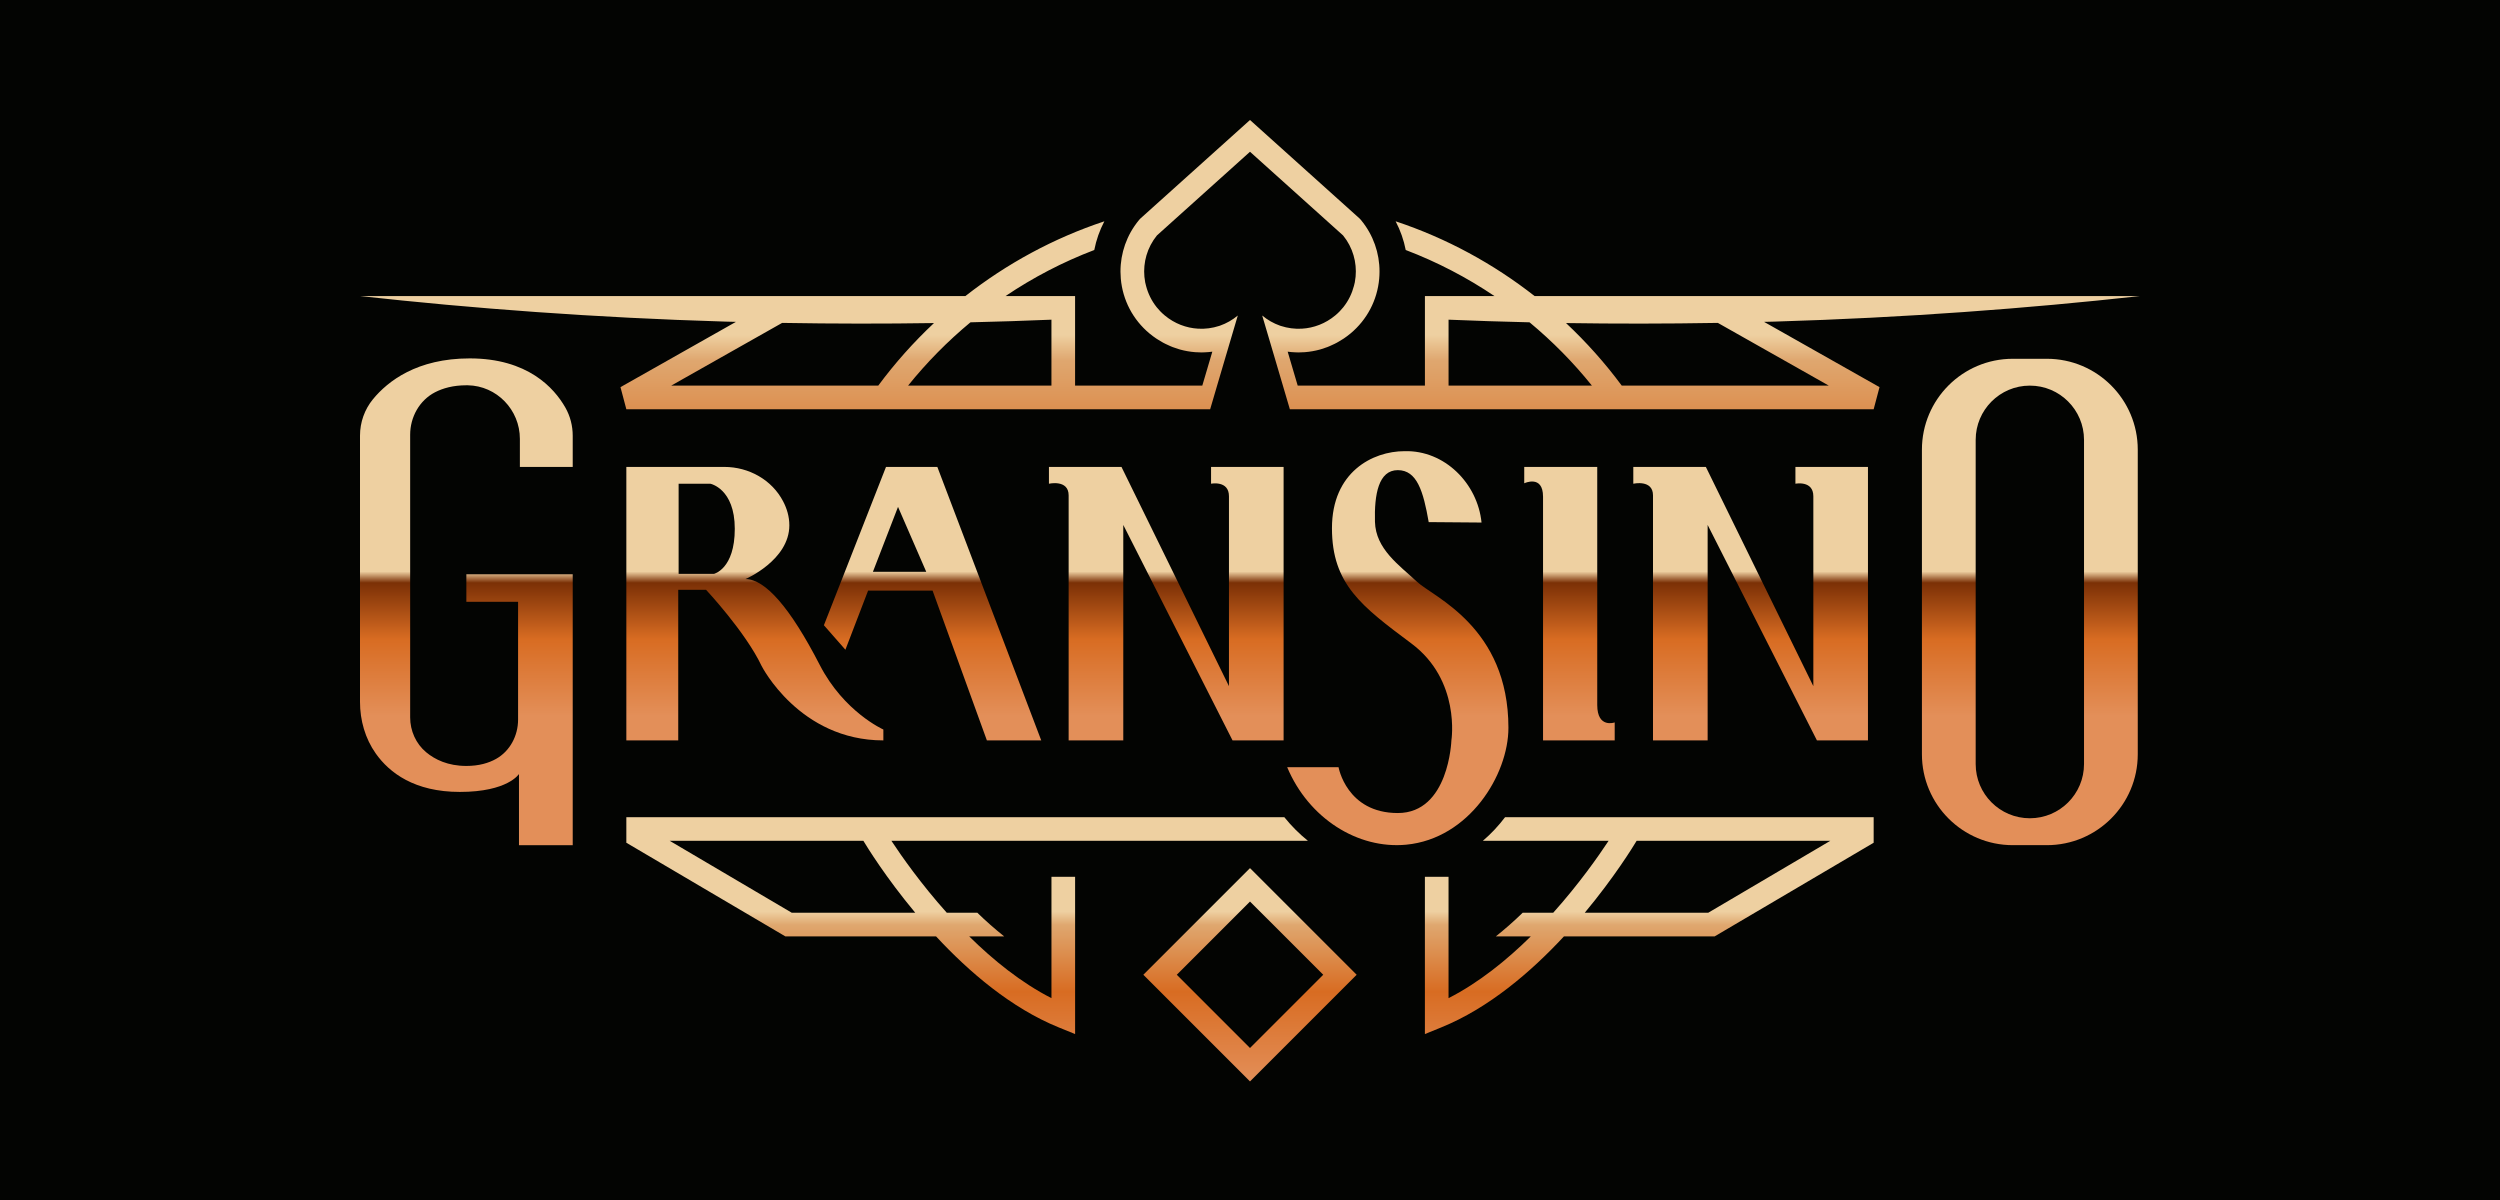
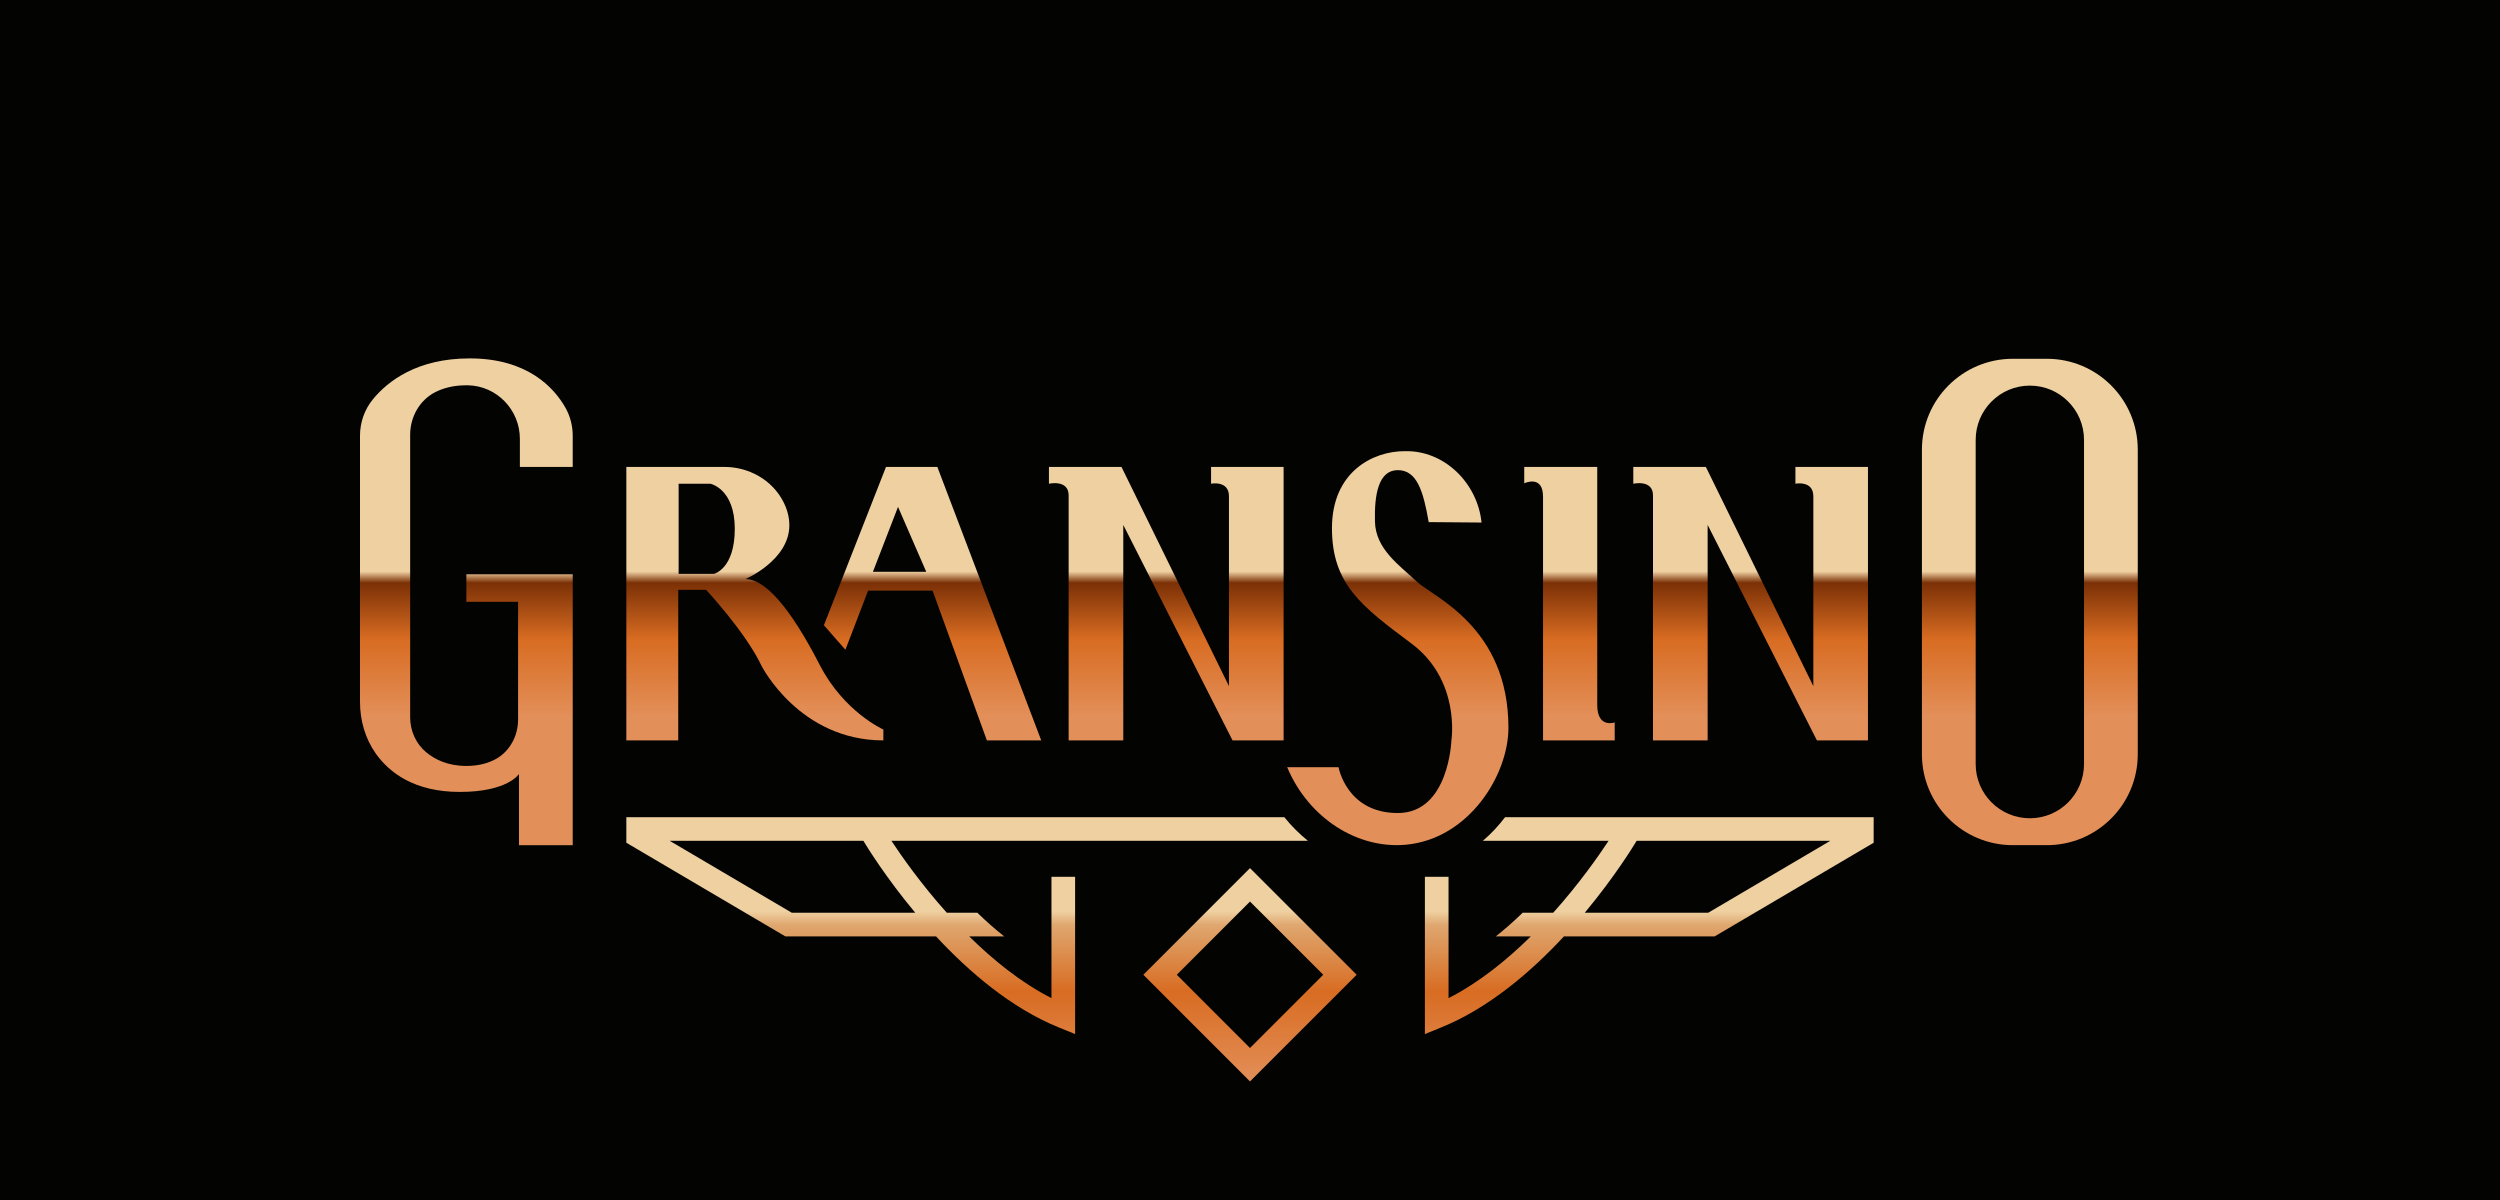
<svg xmlns="http://www.w3.org/2000/svg" width="125" height="60" viewBox="0 0 125 60" fill="none">
  <rect width="125" height="60" fill="#030402" />
  <path d="M28.636 23.346V21.788C28.636 21.293 28.512 20.805 28.266 20.375C27.706 19.393 26.382 17.92 23.486 17.92C20.847 17.92 19.39 19.061 18.652 19.956C18.229 20.47 18 21.116 18 21.782V35.092C18 36.014 18.258 36.929 18.792 37.681C19.472 38.638 20.721 39.596 22.993 39.596C25.396 39.596 25.949 38.7 25.949 38.7V42.26H28.636V28.713H23.318V30.09H25.904V35.982C25.904 36.785 25.5 37.556 24.799 37.947C24.431 38.152 23.948 38.297 23.318 38.297C22.396 38.297 21.749 37.979 21.31 37.614C20.794 37.185 20.508 36.539 20.508 35.868V21.737C20.508 20.856 20.97 20.018 21.752 19.613C22.149 19.408 22.662 19.264 23.318 19.264C23.341 19.264 23.363 19.264 23.385 19.264C24.837 19.288 25.994 20.49 25.994 21.943V23.346H28.636Z" fill="url(#paint0_linear_169_153070)" />
  <path d="M40.989 33.25C39.504 30.364 38.256 28.953 37.273 28.953C37.273 28.953 39.467 28.012 39.467 26.265C39.467 25.828 39.344 25.427 39.159 25.072C38.597 23.989 37.439 23.346 36.217 23.346H31.317V37.02H33.912V29.489H35.302C35.302 29.489 37.273 31.593 38.079 33.295C38.079 33.295 39.963 37.02 44.168 37.02V36.476C44.168 36.476 42.199 35.602 40.989 33.25ZM35.694 28.695H33.931V24.186H35.515C35.515 24.186 36.739 24.424 36.739 26.441C36.739 28.457 35.694 28.695 35.694 28.695Z" fill="url(#paint1_linear_169_153070)" />
  <path d="M46.867 23.346H44.3L41.195 31.262L42.27 32.487L43.405 29.53H46.629L49.344 37.02H52.062L46.867 23.346ZM43.646 28.589L44.901 25.344L46.312 28.589H43.646Z" fill="url(#paint2_linear_169_153070)" />
  <path d="M52.447 23.346V24.186C52.447 24.186 53.432 23.962 53.432 24.768V37.02H56.164V26.246L61.627 37.02H64.18V23.346H60.553V24.186C60.553 24.186 61.448 24.007 61.448 24.813V34.307L56.074 23.346H52.447Z" fill="url(#paint3_linear_169_153070)" />
  <path d="M81.665 23.346V24.186C81.665 24.186 82.65 23.962 82.65 24.768V37.02H85.382V26.246L90.846 37.02H93.398V23.346H89.771V24.186C89.771 24.186 90.667 24.007 90.667 24.813V34.307L85.293 23.346H81.665Z" fill="url(#paint4_linear_169_153070)" />
  <path d="M70.226 22.559C72.226 22.502 73.879 24.167 74.077 26.127L71.435 26.105C71.167 24.569 70.853 23.507 69.89 23.507C68.927 23.507 68.711 24.716 68.748 26.09C68.785 27.452 69.951 28.25 70.853 29.09C71.676 29.858 75.421 31.352 75.421 36.39C75.421 38.746 73.454 41.932 70.315 42.234C67.892 42.467 65.431 40.919 64.359 38.36H66.927C66.927 38.36 67.33 40.652 69.89 40.652C72.45 40.652 72.57 37.021 72.57 37.021C72.57 37.021 73.047 34.024 70.569 32.173C68.091 30.322 66.598 29.217 66.598 26.41C66.598 23.604 68.629 22.559 70.226 22.559Z" fill="url(#paint5_linear_169_153070)" />
  <path d="M76.212 23.346V24.164C76.212 24.164 77.152 23.716 77.152 24.835V37.02H80.735V36.121C80.735 36.121 79.862 36.435 79.862 35.248V23.346H76.212Z" fill="url(#paint6_linear_169_153070)" />
  <path d="M102.343 17.939H100.641C98.131 17.939 96.096 19.974 96.096 22.484V37.713C96.096 40.223 98.131 42.258 100.641 42.258H102.343C104.853 42.258 106.888 40.223 106.888 37.713V22.484C106.888 19.974 104.853 17.939 102.343 17.939ZM104.201 38.204C104.201 39.7 102.988 40.913 101.492 40.913C99.996 40.913 98.784 39.7 98.784 38.204V21.992C98.784 20.496 99.996 19.281 101.492 19.281C102.242 19.281 102.918 19.584 103.407 20.075C103.898 20.567 104.201 21.243 104.201 21.992V38.204Z" fill="url(#paint7_linear_169_153070)" />
  <path d="M52.573 49.907C51.058 49.136 49.663 48.006 48.46 46.82H50.209C49.744 46.449 49.294 46.054 48.867 45.638H47.34C46.049 44.196 45.083 42.818 44.57 42.04H65.395C64.965 41.693 64.568 41.296 64.216 40.859H31.317V42.137L39.268 46.82H46.803C48.451 48.595 50.559 50.405 52.941 51.372L53.755 51.703V43.839H52.573V49.907ZM39.59 45.638L33.484 42.04H43.168C43.357 42.355 44.291 43.872 45.763 45.638H39.59Z" fill="url(#paint8_linear_169_153070)" />
  <path d="M75.254 40.859C74.928 41.289 74.557 41.688 74.143 42.04H80.43C79.917 42.818 78.951 44.196 77.66 45.638H76.133C75.706 46.054 75.256 46.449 74.791 46.82H76.54C75.337 48.006 73.942 49.136 72.427 49.907V43.839H71.245V51.703L72.058 51.372C74.441 50.405 76.549 48.595 78.197 46.82H85.732L93.683 42.137V40.859H75.254ZM85.41 45.638H79.237C80.709 43.872 81.643 42.355 81.832 42.04H91.516L85.41 45.638Z" fill="url(#paint9_linear_169_153070)" />
  <path d="M57.167 48.738L62.5 54.071L67.833 48.738L62.5 43.406L57.167 48.738ZM62.5 52.4L58.839 48.738L62.5 45.077L66.162 48.738L62.5 52.4Z" fill="url(#paint10_linear_169_153070)" />
-   <path d="M88.732 16.08C95.239 15.886 101.344 15.427 107 14.803H76.73C74.666 13.185 72.322 11.909 69.782 11.065C70.019 11.519 70.189 12.001 70.286 12.5C71.859 13.099 73.346 13.875 74.723 14.803H71.246V19.281H64.885L64.384 17.584C64.505 17.602 64.628 17.61 64.751 17.616C64.781 17.617 64.81 17.618 64.84 17.619C64.87 17.619 64.9 17.622 64.93 17.622C64.992 17.622 65.055 17.617 65.118 17.614C65.156 17.612 65.194 17.612 65.233 17.61C65.49 17.59 65.746 17.546 65.997 17.477C66.028 17.468 66.057 17.458 66.087 17.449C66.182 17.42 66.275 17.389 66.368 17.354C66.406 17.339 66.444 17.323 66.482 17.307C66.567 17.271 66.65 17.233 66.733 17.191C66.771 17.172 66.81 17.153 66.848 17.132C66.933 17.086 67.015 17.036 67.097 16.983C67.13 16.963 67.163 16.944 67.195 16.922C67.306 16.846 67.416 16.765 67.523 16.676C68.352 15.986 68.863 15.012 68.96 13.937C69.043 12.996 68.803 12.075 68.278 11.305C68.203 11.195 68.122 11.088 68.036 10.985L67.977 10.923L62.5 6L57.023 10.923L56.964 10.985C56.878 11.088 56.797 11.195 56.722 11.305C56.197 12.075 55.958 12.996 56.04 13.937C56.137 15.012 56.648 15.986 57.477 16.676C57.584 16.765 57.694 16.846 57.806 16.922C57.837 16.944 57.87 16.963 57.903 16.983C57.985 17.036 58.068 17.086 58.152 17.132C58.19 17.153 58.229 17.172 58.267 17.191C58.35 17.233 58.433 17.271 58.518 17.307C58.556 17.323 58.594 17.339 58.632 17.354C58.725 17.389 58.818 17.42 58.913 17.449C58.943 17.458 58.972 17.468 59.003 17.477C59.254 17.546 59.51 17.59 59.767 17.61C59.806 17.612 59.844 17.612 59.882 17.614C59.945 17.617 60.008 17.622 60.07 17.622C60.1 17.622 60.13 17.619 60.16 17.619C60.19 17.618 60.219 17.617 60.248 17.616C60.372 17.61 60.495 17.602 60.616 17.584L60.115 19.281H53.754V14.803H50.277C51.654 13.875 53.141 13.099 54.714 12.5C54.811 12.001 54.981 11.519 55.218 11.065C52.678 11.909 50.334 13.185 48.27 14.803H18C23.656 15.427 29.761 15.886 36.268 16.08C36.446 16.085 36.62 16.089 36.797 16.093L31.024 19.357L31.317 20.463H60.508L60.855 19.281L60.959 18.929L61.413 17.39L61.89 15.776C61.621 16 61.318 16.171 61.002 16.282C60.987 16.286 60.973 16.291 60.959 16.296C60.618 16.408 60.261 16.455 59.905 16.434C59.313 16.4 58.726 16.18 58.234 15.769C58.159 15.707 58.089 15.641 58.022 15.573C58.011 15.562 58.001 15.549 57.99 15.538C57.935 15.48 57.882 15.421 57.832 15.359C57.83 15.356 57.827 15.352 57.824 15.348C57.574 15.032 57.401 14.672 57.303 14.295C57.287 14.235 57.271 14.175 57.259 14.114C57.258 14.106 57.257 14.099 57.256 14.092C57.241 14.007 57.228 13.921 57.22 13.834C57.218 13.813 57.219 13.792 57.217 13.771C57.212 13.702 57.208 13.633 57.208 13.565C57.208 13.508 57.212 13.451 57.216 13.394C57.218 13.361 57.218 13.329 57.221 13.297C57.228 13.22 57.24 13.144 57.254 13.068C57.256 13.055 57.257 13.043 57.259 13.03C57.275 12.947 57.295 12.865 57.319 12.784C57.321 12.777 57.322 12.771 57.324 12.764C57.347 12.684 57.375 12.604 57.406 12.526C57.41 12.518 57.412 12.51 57.415 12.502C57.445 12.428 57.479 12.355 57.516 12.283C57.522 12.271 57.527 12.259 57.533 12.247C57.569 12.179 57.609 12.113 57.651 12.047C57.66 12.033 57.667 12.017 57.677 12.003C57.729 11.924 57.785 11.847 57.846 11.772L62.5 7.588L67.154 11.772C67.215 11.847 67.271 11.924 67.323 12.003C67.332 12.017 67.34 12.033 67.35 12.047C67.391 12.113 67.431 12.179 67.467 12.247C67.473 12.259 67.478 12.271 67.484 12.283C67.521 12.355 67.555 12.428 67.585 12.502C67.588 12.51 67.591 12.518 67.594 12.526C67.625 12.604 67.653 12.684 67.676 12.764C67.678 12.771 67.68 12.777 67.681 12.784C67.705 12.865 67.725 12.947 67.741 13.03C67.743 13.043 67.744 13.055 67.746 13.068C67.76 13.144 67.772 13.22 67.779 13.297C67.782 13.329 67.782 13.361 67.784 13.394C67.788 13.451 67.792 13.508 67.792 13.565C67.792 13.634 67.788 13.703 67.783 13.773C67.781 13.793 67.782 13.814 67.78 13.834C67.772 13.921 67.759 14.007 67.744 14.092C67.743 14.099 67.742 14.106 67.741 14.114C67.729 14.175 67.713 14.235 67.697 14.295C67.599 14.672 67.426 15.032 67.176 15.348C67.173 15.352 67.17 15.356 67.168 15.359C67.118 15.421 67.065 15.48 67.01 15.538C66.999 15.549 66.989 15.562 66.978 15.573C66.912 15.641 66.841 15.707 66.766 15.769C66.274 16.18 65.687 16.4 65.095 16.434C64.74 16.455 64.382 16.408 64.041 16.296C64.027 16.291 64.013 16.286 63.998 16.282C63.682 16.171 63.379 16 63.11 15.776L63.587 17.39L64.041 18.929L64.145 19.281L64.493 20.463H93.683L93.976 19.357L88.203 16.093C88.38 16.089 88.554 16.085 88.732 16.08ZM43.913 19.281H33.56L39.107 16.145C41.704 16.19 44.238 16.192 46.699 16.153C45.68 17.11 44.745 18.155 43.913 19.281ZM52.572 19.281H45.404C46.334 18.124 47.38 17.064 48.522 16.116C49.895 16.083 51.246 16.04 52.572 15.984V19.281ZM72.428 19.281V15.984C73.754 16.04 75.105 16.083 76.478 16.116C77.62 17.064 78.666 18.124 79.596 19.281H72.428ZM91.44 19.281H81.087C80.255 18.155 79.32 17.11 78.301 16.153C80.762 16.192 83.296 16.19 85.893 16.145L91.44 19.281Z" fill="url(#paint11_linear_169_153070)" />
  <defs>
    <linearGradient id="paint0_linear_169_153070" x1="23.318" y1="24.052" x2="23.318" y2="35.805" gradientUnits="userSpaceOnUse">
      <stop stop-color="#EED0A1" />
      <stop offset="0.385" stop-color="#EED0A1" />
      <stop offset="0.433" stop-color="#7B3006" />
      <stop offset="0.673" stop-color="#D86C22" />
      <stop offset="1" stop-color="#E38F59" />
    </linearGradient>
    <linearGradient id="paint1_linear_169_153070" x1="37.742" y1="24.052" x2="37.742" y2="35.805" gradientUnits="userSpaceOnUse">
      <stop stop-color="#EED0A1" />
      <stop offset="0.385" stop-color="#EED0A1" />
      <stop offset="0.433" stop-color="#7B3006" />
      <stop offset="0.673" stop-color="#D86C22" />
      <stop offset="1" stop-color="#E38F59" />
    </linearGradient>
    <linearGradient id="paint2_linear_169_153070" x1="46.629" y1="24.052" x2="46.629" y2="35.805" gradientUnits="userSpaceOnUse">
      <stop stop-color="#EED0A1" />
      <stop offset="0.385" stop-color="#EED0A1" />
      <stop offset="0.433" stop-color="#7B3006" />
      <stop offset="0.673" stop-color="#D86C22" />
      <stop offset="1" stop-color="#E38F59" />
    </linearGradient>
    <linearGradient id="paint3_linear_169_153070" x1="58.313" y1="24.052" x2="58.313" y2="35.805" gradientUnits="userSpaceOnUse">
      <stop stop-color="#EED0A1" />
      <stop offset="0.385" stop-color="#EED0A1" />
      <stop offset="0.433" stop-color="#7B3006" />
      <stop offset="0.673" stop-color="#D86C22" />
      <stop offset="1" stop-color="#E38F59" />
    </linearGradient>
    <linearGradient id="paint4_linear_169_153070" x1="87.532" y1="24.052" x2="87.532" y2="35.805" gradientUnits="userSpaceOnUse">
      <stop stop-color="#EED0A1" />
      <stop offset="0.385" stop-color="#EED0A1" />
      <stop offset="0.433" stop-color="#7B3006" />
      <stop offset="0.673" stop-color="#D86C22" />
      <stop offset="1" stop-color="#E38F59" />
    </linearGradient>
    <linearGradient id="paint5_linear_169_153070" x1="69.89" y1="24.052" x2="69.89" y2="35.805" gradientUnits="userSpaceOnUse">
      <stop stop-color="#EED0A1" />
      <stop offset="0.385" stop-color="#EED0A1" />
      <stop offset="0.433" stop-color="#7B3006" />
      <stop offset="0.673" stop-color="#D86C22" />
      <stop offset="1" stop-color="#E38F59" />
    </linearGradient>
    <linearGradient id="paint6_linear_169_153070" x1="78.474" y1="24.052" x2="78.474" y2="35.805" gradientUnits="userSpaceOnUse">
      <stop stop-color="#EED0A1" />
      <stop offset="0.385" stop-color="#EED0A1" />
      <stop offset="0.433" stop-color="#7B3006" />
      <stop offset="0.673" stop-color="#D86C22" />
      <stop offset="1" stop-color="#E38F59" />
    </linearGradient>
    <linearGradient id="paint7_linear_169_153070" x1="101.492" y1="24.052" x2="101.492" y2="35.805" gradientUnits="userSpaceOnUse">
      <stop stop-color="#EED0A1" />
      <stop offset="0.385" stop-color="#EED0A1" />
      <stop offset="0.433" stop-color="#7B3006" />
      <stop offset="0.673" stop-color="#D86C22" />
      <stop offset="1" stop-color="#E38F59" />
    </linearGradient>
    <linearGradient id="paint8_linear_169_153070" x1="48.356" y1="40.23" x2="48.356" y2="54.129" gradientUnits="userSpaceOnUse">
      <stop stop-color="#EED0A1" />
      <stop offset="0.385" stop-color="#EED0A1" />
      <stop offset="0.433" stop-color="#DFA76F" />
      <stop offset="0.673" stop-color="#D86C22" />
      <stop offset="1" stop-color="#E38F59" />
    </linearGradient>
    <linearGradient id="paint9_linear_169_153070" x1="82.464" y1="40.23" x2="82.464" y2="54.129" gradientUnits="userSpaceOnUse">
      <stop stop-color="#EED0A1" />
      <stop offset="0.385" stop-color="#EED0A1" />
      <stop offset="0.433" stop-color="#DFA76F" />
      <stop offset="0.673" stop-color="#D86C22" />
      <stop offset="1" stop-color="#E38F59" />
    </linearGradient>
    <linearGradient id="paint10_linear_169_153070" x1="62.5" y1="40.23" x2="62.5" y2="54.129" gradientUnits="userSpaceOnUse">
      <stop stop-color="#EED0A1" />
      <stop offset="0.385" stop-color="#EED0A1" />
      <stop offset="0.433" stop-color="#DFA76F" />
      <stop offset="0.673" stop-color="#D86C22" />
      <stop offset="1" stop-color="#E38F59" />
    </linearGradient>
    <linearGradient id="paint11_linear_169_153070" x1="62.5" y1="6.616" x2="62.5" y2="32.947" gradientUnits="userSpaceOnUse">
      <stop stop-color="#EED0A1" />
      <stop offset="0.385" stop-color="#EED0A1" />
      <stop offset="0.433" stop-color="#DFA76F" />
      <stop offset="0.673" stop-color="#D86C22" />
      <stop offset="1" stop-color="#E38F59" />
    </linearGradient>
  </defs>
</svg>